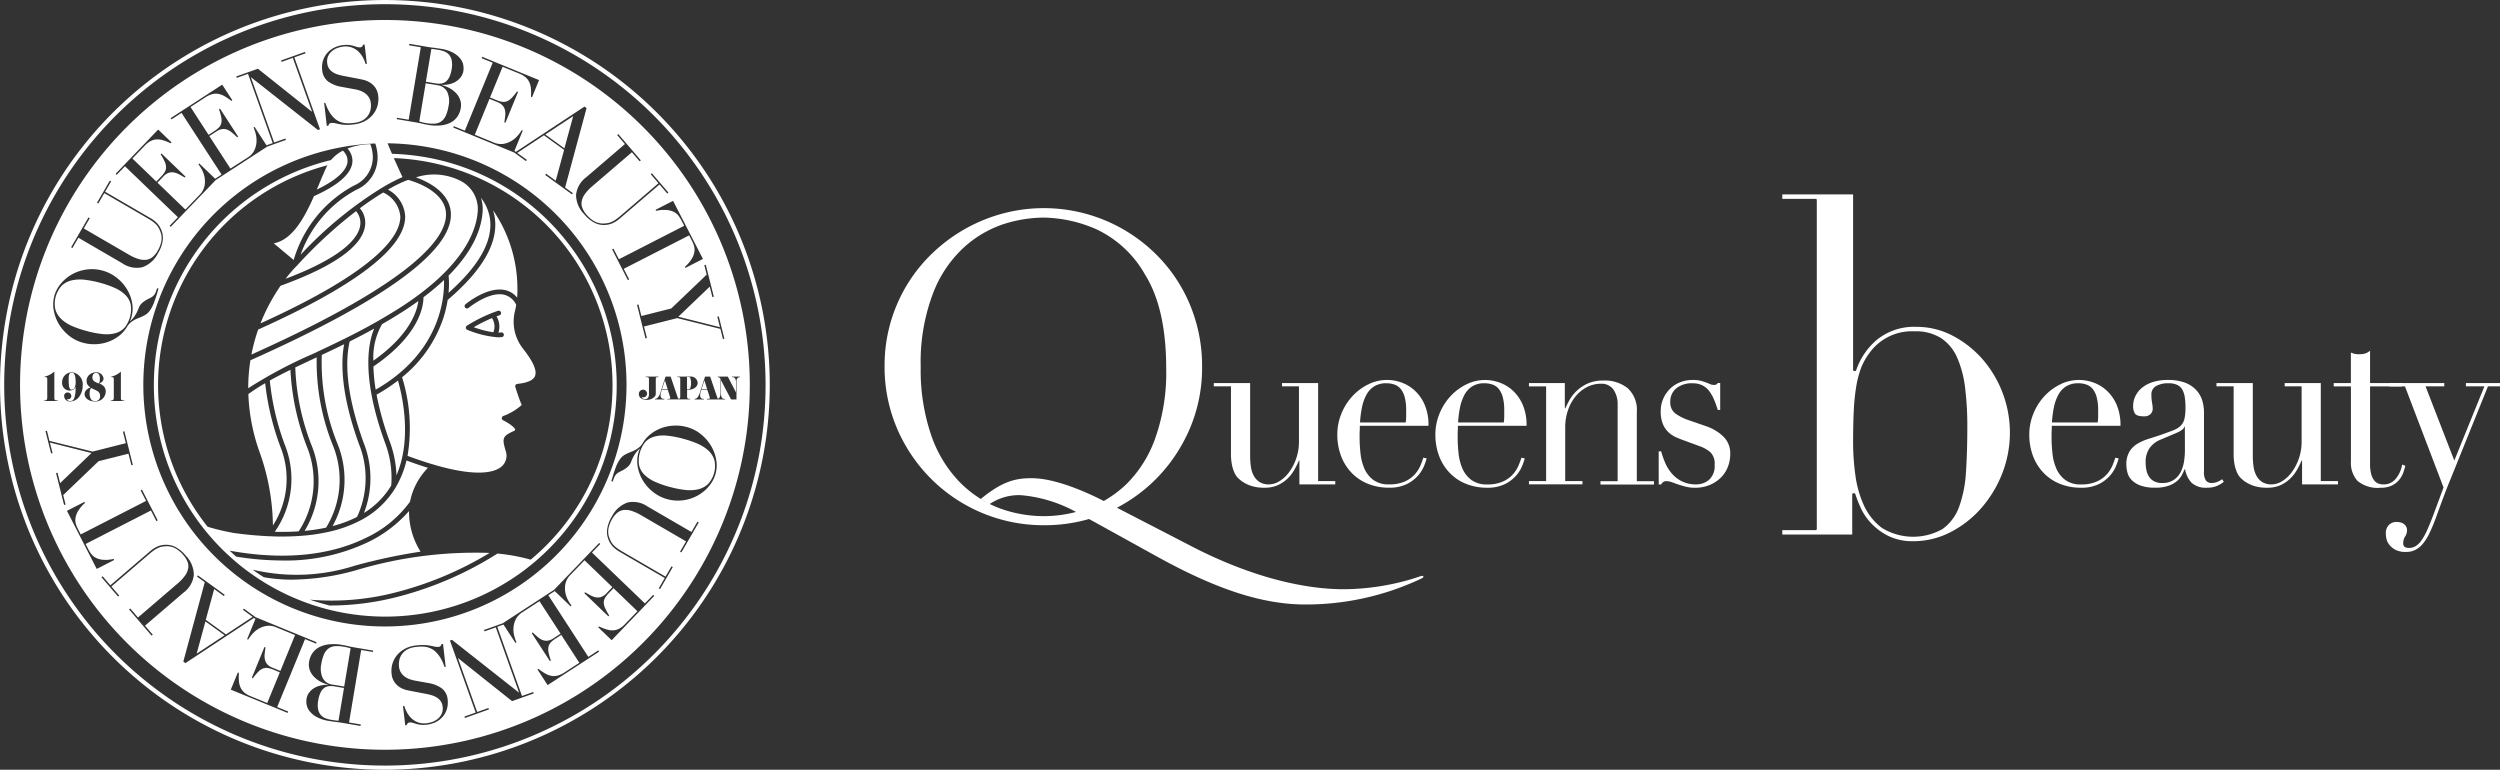
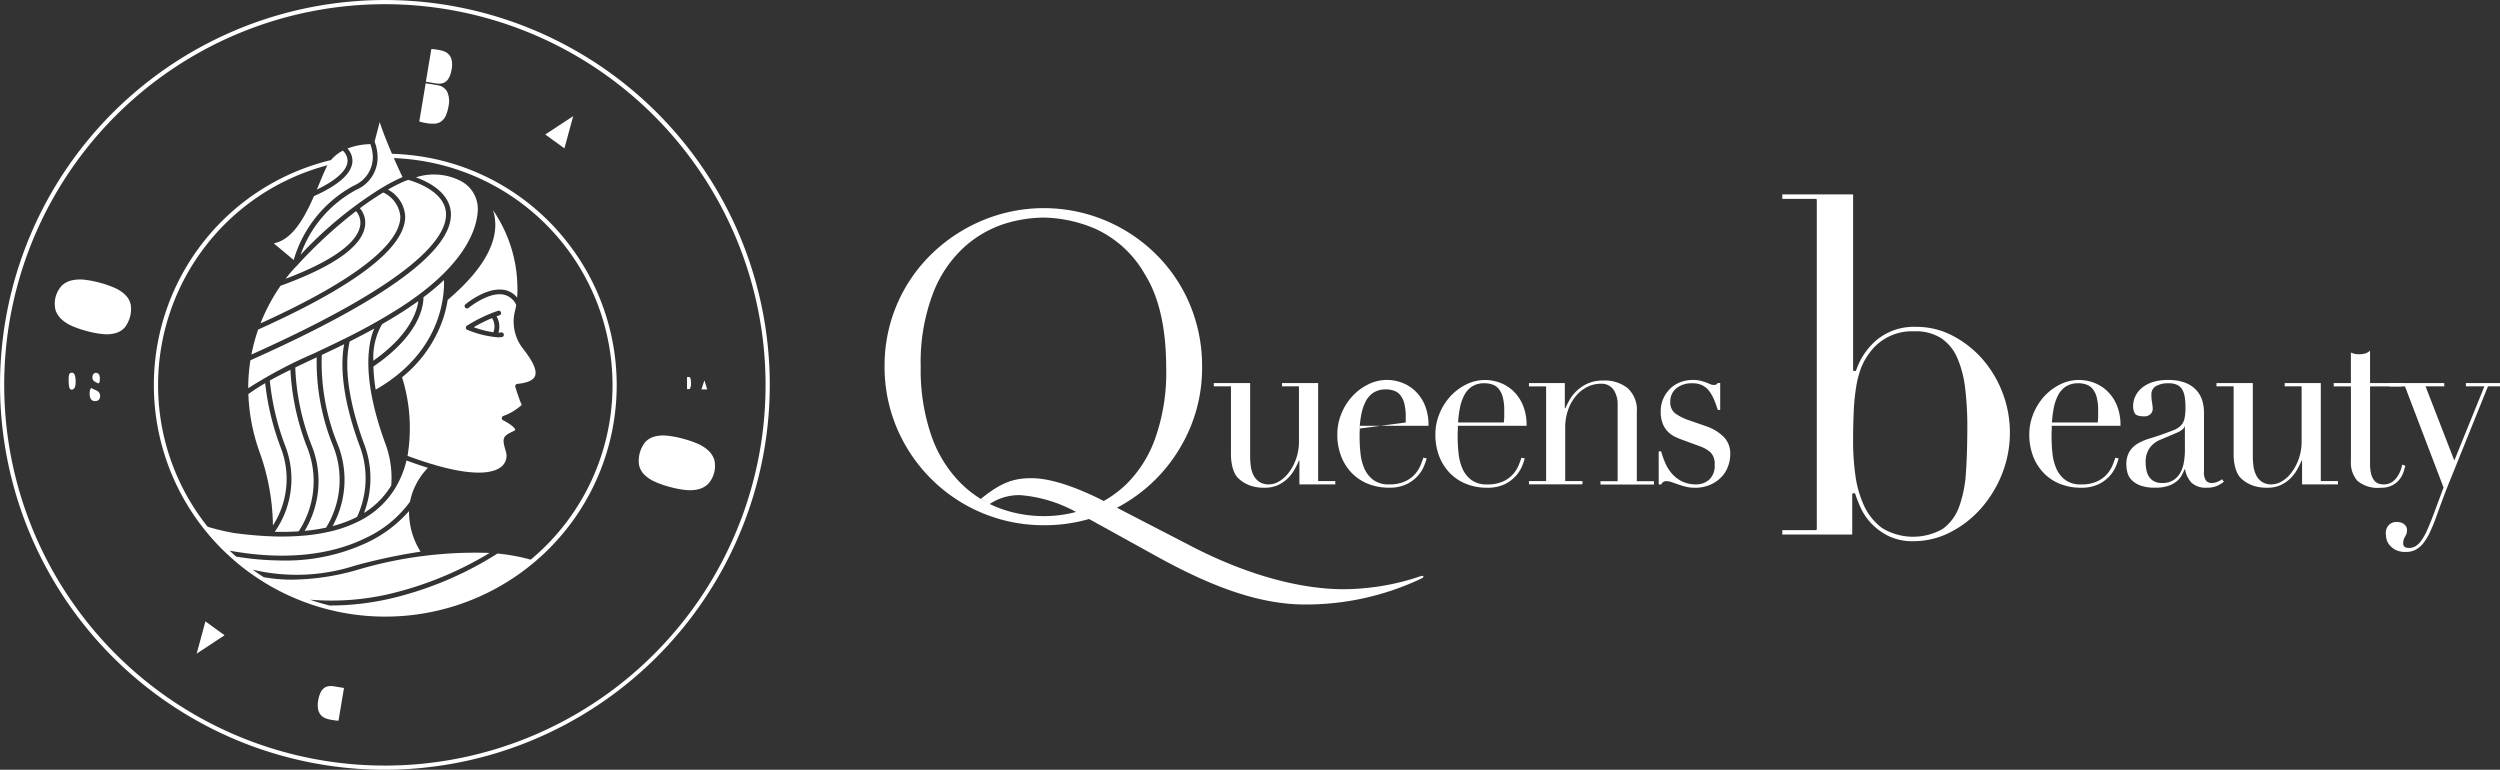
<svg xmlns="http://www.w3.org/2000/svg" width="238.329" height="73.383" viewBox="0 0 238.329 73.383">
  <rect x="0" y="0" width="238.329" height="73.383" fill="#333333" stroke="none" />
  <defs>
    <clipPath id="clip-path">
      <rect id="長方形_188" data-name="長方形 188" width="238.329" height="73.383" fill="none" />
    </clipPath>
  </defs>
  <g id="グループ_202" data-name="グループ 202" clip-path="url(#clip-path)">
    <path id="パス_1136" data-name="パス 1136" d="M183.274,66.152c-.043-.142-.273-.015-1.052.228a23.311,23.311,0,0,1-6.456.987c-1.732.006-7-.173-14.583-4.087l-7.12-3.682c.231-.122.462-.249.689-.384a15.066,15.066,0,0,0,5.433-5.511,14.738,14.738,0,0,0,1.994-7.484,15.17,15.17,0,0,0-1.226-6.142,14.737,14.737,0,0,0-3.372-4.84,15.193,15.193,0,0,0-16.231-3.072,15.522,15.522,0,0,0-4.9,3.188,14.767,14.767,0,0,0-4.539,10.75,14.883,14.883,0,0,0,2.011,7.581,15.147,15.147,0,0,0,13.209,7.581,15.209,15.209,0,0,0,4.271-.593c2.083,1.152,6.349,3.508,6.349,3.508,5.612,3.118,10.08,4.642,14.272,4.642a25.691,25.691,0,0,0,10.83-2.365c.207-.1.456-.186.42-.3m-44.237-9.038a12.011,12.011,0,0,1-2.7-4.49,19.17,19.17,0,0,1-.982-6.443,18.463,18.463,0,0,1,1.186-7.056,11.525,11.525,0,0,1,3.023-4.432,10.589,10.589,0,0,1,3.78-2.167,12.852,12.852,0,0,1,3.751-.593,13.008,13.008,0,0,1,4.977,1.1,10.387,10.387,0,0,1,4.664,4.325q2.021,3.227,2.023,8.942a18.736,18.736,0,0,1-1.06,6.716,11.59,11.59,0,0,1-2.76,4.354,10.932,10.932,0,0,1-2.133,1.58c-1.182-.607-4.363-2.14-6.781-2.171-1.649-.02-2.888.3-4.942,1.974l.644.377a10.841,10.841,0,0,1-2.687-2.014m3.79,2.508a9.327,9.327,0,0,1-.893-.388,5,5,0,0,1,2.958-.841,13.248,13.248,0,0,1,5.266,1.6,11.96,11.96,0,0,1-3.026.4,12.279,12.279,0,0,1-4.306-.768" transform="translate(-47.582 -11.195)" fill="#fff" />
    <path id="パス_1137" data-name="パス 1137" d="M192.586,66.781h-3.421V64.507h-.043a8.362,8.362,0,0,1-.456.912,3.654,3.654,0,0,1-.659.834,3.315,3.315,0,0,1-.913.608,2.94,2.94,0,0,1-1.222.237,3.944,3.944,0,0,1-1.382-.2,3.4,3.4,0,0,1-.829-.428,4.3,4.3,0,0,1-.329-.281,1.648,1.648,0,0,1-.33-.462,3.362,3.362,0,0,1-.255-.755,5.188,5.188,0,0,1-.106-1.137v-6.4h-1.636V57.12h3.464v6.914a7.266,7.266,0,0,0,.074,1.081,2.474,2.474,0,0,0,.287.867,1.621,1.621,0,0,0,.552.585,1.648,1.648,0,0,0,.892.214,1.912,1.912,0,0,0,.967-.292,3.2,3.2,0,0,0,.914-.834,4.844,4.844,0,0,0,.691-1.3,4.933,4.933,0,0,0,.276-1.7V57.435h-1.614V57.12h3.442v9.346h1.636Z" transform="translate(-65.291 -20.604)" fill="#fff" />
-     <path id="パス_1138" data-name="パス 1138" d="M201.565,61.032c0,.15,0,.3-.01.462s-.011.356-.011.6a14.864,14.864,0,0,0,.085,1.554A4.9,4.9,0,0,0,202,65.107a2.694,2.694,0,0,0,.85,1.081,2.41,2.41,0,0,0,1.5.428,3.545,3.545,0,0,0,1.541-.292,2.842,2.842,0,0,0,.956-.71,3.124,3.124,0,0,0,.52-.845q.17-.428.255-.7l.318.068a6.693,6.693,0,0,1-.244.709,3.291,3.291,0,0,1-.573.923,3.48,3.48,0,0,1-1.062.811,3.742,3.742,0,0,1-1.732.35,5.262,5.262,0,0,1-1.965-.361,4.442,4.442,0,0,1-1.562-1.036,4.7,4.7,0,0,1-1.02-1.61,5.727,5.727,0,0,1-.361-2.083,5.158,5.158,0,0,1,.372-1.925,5.474,5.474,0,0,1,1.02-1.656,5.146,5.146,0,0,1,1.52-1.16,4,4,0,0,1,3.145-.214,3.708,3.708,0,0,1,1.264.732,4.013,4.013,0,0,1,.977,1.34,4.849,4.849,0,0,1,.393,2.073Zm4.377-.316a4.438,4.438,0,0,0,.043-.585v-.564a4.8,4.8,0,0,0-.139-1.261,2.105,2.105,0,0,0-.382-.788,1.351,1.351,0,0,0-.595-.417,2.255,2.255,0,0,0-.754-.124,2.14,2.14,0,0,0-1.19.3,2.182,2.182,0,0,0-.744.822,4.411,4.411,0,0,0-.414,1.193,9.887,9.887,0,0,0-.181,1.419Z" transform="translate(-71.932 -20.439)" fill="#fff" />
+     <path id="パス_1138" data-name="パス 1138" d="M201.565,61.032c0,.15,0,.3-.01.462s-.011.356-.011.6a14.864,14.864,0,0,0,.085,1.554A4.9,4.9,0,0,0,202,65.107a2.694,2.694,0,0,0,.85,1.081,2.41,2.41,0,0,0,1.5.428,3.545,3.545,0,0,0,1.541-.292,2.842,2.842,0,0,0,.956-.71,3.124,3.124,0,0,0,.52-.845q.17-.428.255-.7l.318.068a6.693,6.693,0,0,1-.244.709,3.291,3.291,0,0,1-.573.923,3.48,3.48,0,0,1-1.062.811,3.742,3.742,0,0,1-1.732.35,5.262,5.262,0,0,1-1.965-.361,4.442,4.442,0,0,1-1.562-1.036,4.7,4.7,0,0,1-1.02-1.61,5.727,5.727,0,0,1-.361-2.083,5.158,5.158,0,0,1,.372-1.925,5.474,5.474,0,0,1,1.02-1.656,5.146,5.146,0,0,1,1.52-1.16,4,4,0,0,1,3.145-.214,3.708,3.708,0,0,1,1.264.732,4.013,4.013,0,0,1,.977,1.34,4.849,4.849,0,0,1,.393,2.073Zm4.377-.316v-.564a4.8,4.8,0,0,0-.139-1.261,2.105,2.105,0,0,0-.382-.788,1.351,1.351,0,0,0-.595-.417,2.255,2.255,0,0,0-.754-.124,2.14,2.14,0,0,0-1.19.3,2.182,2.182,0,0,0-.744.822,4.411,4.411,0,0,0-.414,1.193,9.887,9.887,0,0,0-.181,1.419Z" transform="translate(-71.932 -20.439)" fill="#fff" />
    <path id="パス_1139" data-name="パス 1139" d="M216.189,61.032c0,.15,0,.3-.01.462s-.011.356-.011.6a14.863,14.863,0,0,0,.085,1.554,4.9,4.9,0,0,0,.371,1.463,2.694,2.694,0,0,0,.85,1.081,2.41,2.41,0,0,0,1.5.428,3.545,3.545,0,0,0,1.541-.292,2.842,2.842,0,0,0,.956-.71,3.124,3.124,0,0,0,.52-.845q.17-.428.255-.7l.318.068a6.693,6.693,0,0,1-.244.709,3.291,3.291,0,0,1-.573.923,3.479,3.479,0,0,1-1.062.811,3.742,3.742,0,0,1-1.732.35,5.262,5.262,0,0,1-1.965-.361,4.442,4.442,0,0,1-1.562-1.036,4.7,4.7,0,0,1-1.02-1.61,5.726,5.726,0,0,1-.361-2.083,5.158,5.158,0,0,1,.372-1.925,5.475,5.475,0,0,1,1.02-1.656,5.146,5.146,0,0,1,1.52-1.16,4,4,0,0,1,3.145-.214,3.708,3.708,0,0,1,1.264.732,4.013,4.013,0,0,1,.977,1.34,4.849,4.849,0,0,1,.393,2.073Zm4.377-.316a4.438,4.438,0,0,0,.043-.585v-.564a4.8,4.8,0,0,0-.139-1.261,2.105,2.105,0,0,0-.382-.788,1.351,1.351,0,0,0-.595-.417,2.255,2.255,0,0,0-.754-.124,2.14,2.14,0,0,0-1.19.3,2.182,2.182,0,0,0-.744.822,4.411,4.411,0,0,0-.414,1.193,9.886,9.886,0,0,0-.181,1.419Z" transform="translate(-77.207 -20.439)" fill="#fff" />
    <path id="パス_1140" data-name="パス 1140" d="M228,66.326h1.637V57.3H228v-.316h3.421v2.409h.042c.085-.195.209-.442.372-.742a3.837,3.837,0,0,1,.669-.878,3.743,3.743,0,0,1,1.062-.732,3.584,3.584,0,0,1,1.551-.3,3.49,3.49,0,0,1,2.284.72,2.8,2.8,0,0,1,.882,2.3v6.576h1.636v.315h-5.1v-.315h1.636V59.052a2.469,2.469,0,0,0-.393-1.442,1.389,1.389,0,0,0-1.222-.563,2.815,2.815,0,0,0-1.3.315,3.441,3.441,0,0,0-1.084.878,4.212,4.212,0,0,0-.733,1.328,5.044,5.044,0,0,0-.266,1.667v5.089H233.1v.315H228Z" transform="translate(-82.243 -20.464)" fill="#fff" />
    <path id="パス_1141" data-name="パス 1141" d="M247.346,63.463h.234a8.763,8.763,0,0,0,.382,1.092,3.89,3.89,0,0,0,.627,1.013,3.089,3.089,0,0,0,.967.755,3.009,3.009,0,0,0,1.381.292,1.849,1.849,0,0,0,1.211-.439,1.754,1.754,0,0,0,.531-1.429,1.506,1.506,0,0,0-.414-1.205,3.183,3.183,0,0,0-.967-.552l-1.657-.609q-.319-.112-.69-.281a2.492,2.492,0,0,1-.691-.473,2.31,2.31,0,0,1-.52-.777,3.117,3.117,0,0,1-.2-1.216,2.918,2.918,0,0,1,.234-1.171,3.022,3.022,0,0,1,.637-.946,2.829,2.829,0,0,1,.967-.631,3.257,3.257,0,0,1,1.222-.226,2.964,2.964,0,0,1,.754.079c.192.053.357.105.5.157s.268.105.382.159a.957.957,0,0,0,.4.078.365.365,0,0,0,.34-.18h.233v2.567h-.233c-.1-.33-.212-.648-.34-.956a3.881,3.881,0,0,0-.457-.822,1.881,1.881,0,0,0-.658-.563,2,2,0,0,0-.924-.2,2.351,2.351,0,0,0-1.583.485,1.621,1.621,0,0,0-.563,1.295,1.3,1.3,0,0,0,.478,1.093,4.9,4.9,0,0,0,1.413.687l1.552.54a4.42,4.42,0,0,1,1.636.992,2.238,2.238,0,0,1,.637,1.666,3.318,3.318,0,0,1-.223,1.194,2.9,2.9,0,0,1-.658,1.025,3.342,3.342,0,0,1-1.062.71,3.6,3.6,0,0,1-1.434.27,3.436,3.436,0,0,1-.861-.1q-.393-.1-.722-.214c-.221-.075-.422-.146-.606-.214a1.5,1.5,0,0,0-.51-.1.482.482,0,0,0-.34.1.93.93,0,0,0-.17.214h-.234Z" transform="translate(-89.22 -20.438)" fill="#fff" />
    <path id="パス_1142" data-name="パス 1142" d="M304.753,61.032c0,.15,0,.3-.011.462s-.011.356-.011.6a14.859,14.859,0,0,0,.085,1.554,4.878,4.878,0,0,0,.372,1.463,2.692,2.692,0,0,0,.85,1.081,2.41,2.41,0,0,0,1.5.428,3.545,3.545,0,0,0,1.541-.292,2.842,2.842,0,0,0,.956-.71,3.107,3.107,0,0,0,.52-.845q.17-.428.255-.7l.318.068a6.69,6.69,0,0,1-.244.709,3.291,3.291,0,0,1-.573.923,3.479,3.479,0,0,1-1.062.811,3.742,3.742,0,0,1-1.732.35,5.262,5.262,0,0,1-1.965-.361,4.442,4.442,0,0,1-1.562-1.036,4.7,4.7,0,0,1-1.02-1.61,5.727,5.727,0,0,1-.361-2.083,5.158,5.158,0,0,1,.372-1.925A5.487,5.487,0,0,1,304,58.261a5.146,5.146,0,0,1,1.52-1.16,4,4,0,0,1,3.145-.214,3.708,3.708,0,0,1,1.264.732,4.013,4.013,0,0,1,.977,1.34,4.849,4.849,0,0,1,.394,2.073Zm4.377-.316a4.438,4.438,0,0,0,.043-.585v-.564a4.8,4.8,0,0,0-.139-1.261,2.115,2.115,0,0,0-.382-.788,1.356,1.356,0,0,0-.6-.417,2.255,2.255,0,0,0-.754-.124,2.14,2.14,0,0,0-1.19.3,2.188,2.188,0,0,0-.744.822,4.411,4.411,0,0,0-.414,1.193,9.891,9.891,0,0,0-.181,1.419Z" transform="translate(-109.153 -20.439)" fill="#fff" />
    <path id="パス_1143" data-name="パス 1143" d="M326.383,66.367a2.84,2.84,0,0,1-.658.394,2.311,2.311,0,0,1-.935.169,2.013,2.013,0,0,1-1.477-.462,2.494,2.494,0,0,1-.627-1.295h-.043q-.085.2-.234.506a1.971,1.971,0,0,1-.456.586,2.5,2.5,0,0,1-.818.473,3.741,3.741,0,0,1-1.3.191,3.907,3.907,0,0,1-1.424-.214,2.291,2.291,0,0,1-.829-.53,1.545,1.545,0,0,1-.393-.709,3.106,3.106,0,0,1-.1-.732,2.343,2.343,0,0,1,.3-1.261,2.251,2.251,0,0,1,.775-.754,5.021,5.021,0,0,1,1.062-.462q.585-.179,1.179-.382.7-.247,1.158-.428a2.034,2.034,0,0,0,.712-.439,1.366,1.366,0,0,0,.351-.653,4.769,4.769,0,0,0,.1-1.07,6.564,6.564,0,0,0-.064-.968,2.152,2.152,0,0,0-.233-.733,1.116,1.116,0,0,0-.489-.462,1.936,1.936,0,0,0-.85-.157,2.325,2.325,0,0,0-1.158.259.9.9,0,0,0-.456.845,4.5,4.5,0,0,0,.063.755,3.567,3.567,0,0,1,.064.551.724.724,0,0,1-.212.529.832.832,0,0,1-.616.214q-.7,0-.871-.27a1.289,1.289,0,0,1-.169-.7,2.19,2.19,0,0,1,.212-.946,2.356,2.356,0,0,1,.626-.8,3.056,3.056,0,0,1,1.041-.552,4.641,4.641,0,0,1,1.434-.2,4.515,4.515,0,0,1,1.637.259,2.814,2.814,0,0,1,1.062.7,2.57,2.57,0,0,1,.574.991,3.92,3.92,0,0,1,.169,1.16v5.608a1.426,1.426,0,0,0,.192.878.684.684,0,0,0,.552.226,1.451,1.451,0,0,0,.488-.091,1.758,1.758,0,0,0,.489-.269Zm-3.718-5.27h-.042q-.043.293-.7.586l-1.594.676a2.339,2.339,0,0,0-1.041.821,2.28,2.28,0,0,0-.361,1.318,4.035,4.035,0,0,0,.063.7,1.848,1.848,0,0,0,.234.642,1.332,1.332,0,0,0,.478.462,1.562,1.562,0,0,0,.8.18,1.888,1.888,0,0,0,1.137-.316,2.039,2.039,0,0,0,.659-.788,3.5,3.5,0,0,0,.3-1.025,7.625,7.625,0,0,0,.074-1Z" transform="translate(-114.38 -20.438)" fill="#fff" />
    <path id="パス_1144" data-name="パス 1144" d="M342.105,66.781h-3.421V64.507h-.043a8.37,8.37,0,0,1-.456.912,3.654,3.654,0,0,1-.659.834,3.314,3.314,0,0,1-.913.608,2.94,2.94,0,0,1-1.222.237,3.944,3.944,0,0,1-1.382-.2,3.4,3.4,0,0,1-.829-.428,4.3,4.3,0,0,1-.329-.281,1.648,1.648,0,0,1-.33-.462,3.362,3.362,0,0,1-.255-.755,5.188,5.188,0,0,1-.106-1.137v-6.4h-1.636V57.12h3.464v6.914a7.266,7.266,0,0,0,.074,1.081,2.475,2.475,0,0,0,.287.867,1.621,1.621,0,0,0,.552.585,1.648,1.648,0,0,0,.892.214,1.912,1.912,0,0,0,.967-.292,3.2,3.2,0,0,0,.914-.834,4.844,4.844,0,0,0,.691-1.3,4.933,4.933,0,0,0,.276-1.7V57.435h-1.614V57.12h3.442v9.346h1.636Z" transform="translate(-119.224 -20.604)" fill="#fff" />
    <path id="パス_1145" data-name="パス 1145" d="M348.008,55.379h1.636V52.474c.113.045.22.083.319.113a1.972,1.972,0,0,0,.51.045,1.714,1.714,0,0,0,.552-.079,1.365,1.365,0,0,0,.447-.259v3.085h3.017V55.7h-3.017v7.363a3.7,3.7,0,0,0,.116,1.025,1.581,1.581,0,0,0,.308.608.922.922,0,0,0,.415.281,1.5,1.5,0,0,0,.435.067,1.461,1.461,0,0,0,1.2-.574,2.862,2.862,0,0,0,.584-1.317l.3.112a5.45,5.45,0,0,1-.191.653,2.293,2.293,0,0,1-.393.687,2.067,2.067,0,0,1-.69.541,2.356,2.356,0,0,1-1.062.214,3.018,3.018,0,0,1-2.22-.653,2.558,2.558,0,0,1-.627-1.847V55.7h-1.636Z" transform="translate(-125.53 -18.863)" fill="#fff" />
    <path id="パス_1146" data-name="パス 1146" d="M356.146,57.12h5.206v.316h-1.785l2.741,7.071,2.868-7.071h-1.763V57.12h3.251v.316h-1.148l-3.506,8.692q-.4.968-.765,1.948t-.722,1.97a15.179,15.179,0,0,1-.6,1.419,4.682,4.682,0,0,1-.626.99,2.315,2.315,0,0,1-.712.575,1.975,1.975,0,0,1-.892.191,2.065,2.065,0,0,1-.988-.2,1.854,1.854,0,0,1-.585-.472,1.392,1.392,0,0,1-.276-.563,2.379,2.379,0,0,1-.064-.5,1.11,1.11,0,0,1,.3-.844,1.011,1.011,0,0,1,.722-.281,1.609,1.609,0,0,1,.319.034.973.973,0,0,1,.318.123.818.818,0,0,1,.255.248.665.665,0,0,1,.106.382,1.09,1.09,0,0,1-.18.6,1.122,1.122,0,0,0-.181.619.414.414,0,0,0,.149.382.77.77,0,0,0,.4.091,1.21,1.21,0,0,0,.627-.169,1.945,1.945,0,0,0,.563-.552,5.689,5.689,0,0,0,.552-1q.276-.62.616-1.521l.935-2.521-3.676-9.639h-1.466Z" transform="translate(-128.335 -20.604)" fill="#fff" />
    <path id="パス_1147" data-name="パス 1147" d="M278.273,62.048a5.206,5.206,0,0,1-2.407-.509,5.819,5.819,0,0,1-1.637-1.222,5.466,5.466,0,0,1-.984-1.465,12.407,12.407,0,0,1-.508-1.3.106.106,0,0,0-.1-.074h-.086a.106.106,0,0,0-.105.105v3.833H265.78v-.423h3.182a.106.106,0,0,0,.106-.105V29.518a.106.106,0,0,0-.106-.105H265.78V28.99h6.75V45.722a.106.106,0,0,0,.106.106h.085a.106.106,0,0,0,.1-.072,6.538,6.538,0,0,1,2.018-2.94,5.624,5.624,0,0,1,3.732-1.2,7.378,7.378,0,0,1,3.411.826,9.9,9.9,0,0,1,2.831,2.195,10.707,10.707,0,0,1,1.924,10.98,11.2,11.2,0,0,1-2.009,3.3,9.91,9.91,0,0,1-2.937,2.284,7.674,7.674,0,0,1-3.518.849m.128-20.007a4.981,4.981,0,0,0-4.357,2.126,5.818,5.818,0,0,0-.76,1.382,9.324,9.324,0,0,0-.454,1.74,19.39,19.39,0,0,0-.236,2.3c-.043.86-.065,1.89-.065,3.06a23.13,23.13,0,0,0,.215,3.093,10.082,10.082,0,0,0,.82,2.9,5.557,5.557,0,0,0,1.719,2.145,5.694,5.694,0,0,0,5.784.093,4.466,4.466,0,0,0,1.576-2.131,11.7,11.7,0,0,0,.647-3.312c.085-1.279.128-2.72.128-4.285a29.726,29.726,0,0,0-.214-3.748,10.111,10.111,0,0,0-.756-2.86,4.3,4.3,0,0,0-1.532-1.855,4.5,4.5,0,0,0-2.514-.651" transform="translate(-95.87 -10.457)" fill="#fff" />
-     <path id="パス_1148" data-name="パス 1148" d="M50,96.4a3.227,3.227,0,0,0-.828-.045,1.186,1.186,0,0,0-.609.225,1.39,1.39,0,0,0-.419.547,3.745,3.745,0,0,0-.258.923,2.128,2.128,0,0,0,.13,1.33,1.2,1.2,0,0,0,.942.635l1.111.186.611-3.645c-.079-.02-.167-.043-.263-.07S50.18,96.427,50,96.4" transform="translate(-17.256 -34.751)" fill="#fff" />
    <path id="パス_1149" data-name="パス 1149" d="M8.831,45.5a3.739,3.739,0,0,0,1.047.644,9.809,9.809,0,0,0,1.3.44,9.164,9.164,0,0,0,1.585.3,3.231,3.231,0,0,0,1.213-.1,1.818,1.818,0,0,0,.853-.536A2.868,2.868,0,0,0,15.4,44.09a1.817,1.817,0,0,0-.472-.894,3.247,3.247,0,0,0-1-.691,9.246,9.246,0,0,0-1.522-.532,9.813,9.813,0,0,0-1.344-.263,3.72,3.72,0,0,0-1.229.038,2.1,2.1,0,0,0-.983.49,2.548,2.548,0,0,0-.625,2.344,2.1,2.1,0,0,0,.609.915" transform="translate(-2.935 -15.033)" fill="#fff" />
    <path id="パス_1150" data-name="パス 1150" d="M13.884,59.1a.431.431,0,0,0,.478-.474.526.526,0,0,0-.258-.483c-.029-.017-.224-.11-.584-.283a.548.548,0,0,0-.081.1,1,1,0,0,0-.068.44,1.034,1.034,0,0,0,.081.44.408.408,0,0,0,.432.258" transform="translate(-4.823 -20.869)" fill="#fff" />
    <path id="パス_1151" data-name="パス 1151" d="M10.539,55.579c-.229,0-.3.152-.3.6a4.354,4.354,0,0,0,.043.741c.042.186.127.279.245.279a.335.335,0,0,0,.275-.186,1.217,1.217,0,0,0,.1-.6c0-.554-.123-.837-.36-.837" transform="translate(-3.692 -20.048)" fill="#fff" />
    <path id="パス_1152" data-name="パス 1152" d="M14.371,56.61c.1-.11.118-.186.118-.432a.862.862,0,0,0-.072-.41.34.34,0,0,0-.292-.169c-.2,0-.343.174-.343.428a.45.45,0,0,0,.123.33c.1.089.118.1.465.254" transform="translate(-4.972 -20.055)" fill="#fff" />
    <path id="パス_1153" data-name="パス 1153" d="M48.422,102.319a.914.914,0,0,0-.44.18,1.2,1.2,0,0,0-.338.437,2.768,2.768,0,0,0-.22.752,2.207,2.207,0,0,0,0,.866,1.151,1.151,0,0,0,.273.538,1.171,1.171,0,0,0,.449.293,2.917,2.917,0,0,0,.522.139c.121.02.244.039.37.057a2.706,2.706,0,0,0,.322.028l.523-3.12-.929-.156a1.8,1.8,0,0,0-.527-.015" transform="translate(-17.09 -36.903)" fill="#fff" />
    <path id="パス_1154" data-name="パス 1154" d="M29.326,95.737l2.66-1.752-1.824-1.322Z" transform="translate(-10.578 -33.424)" fill="#fff" />
    <path id="パス_1155" data-name="パス 1155" d="M83.973,17.317l-2.66,1.752,1.824,1.322Z" transform="translate(-29.33 -6.247)" fill="#fff" />
    <path id="パス_1156" data-name="パス 1156" d="M64.969,10.6a.914.914,0,0,0,.44-.18,1.2,1.2,0,0,0,.338-.437,2.768,2.768,0,0,0,.22-.752,2.207,2.207,0,0,0,0-.866,1.151,1.151,0,0,0-.273-.538,1.178,1.178,0,0,0-.449-.293,2.931,2.931,0,0,0-.522-.139c-.121-.02-.244-.039-.37-.057a2.7,2.7,0,0,0-.322-.028l-.523,3.12.929.156a1.8,1.8,0,0,0,.527.015" transform="translate(-22.91 -2.638)" fill="#fff" />
    <path id="パス_1157" data-name="パス 1157" d="M102.764,57.29a1.657,1.657,0,0,0,0-.985c-.029-.065-.088-.091-.2-.091-.023,0-.072,0-.111,0v1.16c.039,0,.091,0,.111,0,.107,0,.166-.026.2-.091" transform="translate(-36.958 -20.277)" fill="#fff" />
    <path id="パス_1158" data-name="パス 1158" d="M104.593,57.583l.554,0-.267-.867Z" transform="translate(-37.728 -20.459)" fill="#fff" />
-     <path id="パス_1159" data-name="パス 1159" d="M98.7,57.583l.554,0-.267-.867Z" transform="translate(-35.601 -20.459)" fill="#fff" />
-     <path id="パス_1160" data-name="パス 1160" d="M42.472,3.3A34.784,34.784,0,1,0,72.237,42.465,34.784,34.784,0,0,0,42.472,3.3M68.36,26.32l.766,3.038-.139.035-.25-.993-2.994,2.867,3.968,1-.253-1,.139-.035.535,2.124-.139.035-.243-.963L65.638,31.4l-3.167.8.277,1.1-.139.035-.806-3.2.139-.035.277,1.1,2.849-.719,3.379-3.227-.228-.9ZM66.769,39.1h.1v.052H64.694V39.1h.134c.1,0,.141-.029.141-.091a.434.434,0,0,0-.02-.114l-.208-.645h-.577l-.072.225a.974.974,0,0,0-.045.274c0,.244.111.352.362.352v.052h-.887V39.1c.221-.007.368-.18.518-.616l.482-1.506h.489l.648,1.917c.041.139.067.183.136.2.091-.017.125-.075.131-.228V37.21c0-.14-.049-.182-.209-.189h-.081v-.046h1.222a.645.645,0,0,1,.727.6c0,.365-.371.648-.854.648-.045,0-.078,0-.153-.01v.71c0,.1.075.166.192.17m-4.2.029c.242,0,.372-.159.372-.46V37.2c0-.127-.052-.166-.215-.173h-.095v-.052h1.213v.052H63.76a.144.144,0,0,0-.167.157V38.5a.883.883,0,0,1-.036.3.973.973,0,0,1-.847.391c-.44,0-.73-.218-.73-.55a.4.4,0,0,1,.4-.417.377.377,0,0,1,.381.368.356.356,0,0,1-.348.362.455.455,0,0,1-.169-.033.327.327,0,0,0,.332.205m5.512-13.368-1.667.854-.051-.1a3.358,3.358,0,0,0,.681-.814,1.774,1.774,0,0,0,.231-.682,1.314,1.314,0,0,0-.058-.552,3.372,3.372,0,0,0-.178-.426l-.271-.528L60.539,26.7l.518,1.011-.127.065-1.5-2.934.128-.065.518,1.012L66.3,22.6l-.271-.528a3.325,3.325,0,0,0-.242-.394,1.323,1.323,0,0,0-.414-.37,1.779,1.779,0,0,0-.689-.21,3.335,3.335,0,0,0-1.059.077l-.051-.1,1.667-.854Zm-8.069-11.9,2.146,2.5-.109.093-.74-.862-3.755,3.219a4.285,4.285,0,0,0-.719.758,1.733,1.733,0,0,0-.311.692,1.2,1.2,0,0,0,.063.647,2.175,2.175,0,0,0,.388.625,2.821,2.821,0,0,0,.788.66,1.691,1.691,0,0,0,.948.185,2.466,2.466,0,0,0,.319-.037,1.585,1.585,0,0,0,.323-.1,2.429,2.429,0,0,0,.383-.214,5.217,5.217,0,0,0,.49-.38l3.615-3.1-.74-.863.109-.093,1.58,1.842-.109.093-.74-.863-3.77,3.232a3.084,3.084,0,0,1-.655.44,2.114,2.114,0,0,1-.8.189,1.948,1.948,0,0,1-.951-.2,3.154,3.154,0,0,1-1.017-.841,2.66,2.66,0,0,1-.764-1.819,2.411,2.411,0,0,1,.983-1.7l3.677-3.152-.74-.863ZM46.992,6.621l.054-.133L52.465,8.71l-.672,1.639-.1-.043a5.158,5.158,0,0,0,0-.758,1.929,1.929,0,0,0-.146-.614,1.367,1.367,0,0,0-.355-.483,2.211,2.211,0,0,0-.624-.366L48.991,7.44l-1.2,2.927.616.253a2.323,2.323,0,0,0,.554.16.874.874,0,0,0,.462-.059,1.369,1.369,0,0,0,.44-.318,5.713,5.713,0,0,0,.5-.609l.1.042-1.208,2.946-.1-.043q.046-.3.081-.587a1.8,1.8,0,0,0-.013-.536,1.015,1.015,0,0,0-.211-.457,1.233,1.233,0,0,0-.506-.346l-.767-.315-1.4,3.42,1.791.735a1.7,1.7,0,0,0,.958.133,2.2,2.2,0,0,0,.782-.3,2.491,2.491,0,0,0,.584-.508,3.571,3.571,0,0,0,.358-.5l.1.043-.791,1.93.133.1,6.54-4.315.2.144-2.046,7.57.738.534-.084.116-2.553-1.851.084-.116.921.667.8-2.936-1.923-1.394L50.385,15.65l.92.667-.084.116-1.158-.839,0,.008-5.779-2.369.054-.133,1.051.432,2.658-6.48ZM38.914,12.3l1.121.188,1.157-6.907-1.121-.188L40.1,5.25l1.767.3q.152.025.309.046c.1.014.212.027.321.038s.212.034.314.047.2.028.293.044a3.572,3.572,0,0,1,1.182.38,2.216,2.216,0,0,1,.674.559,1.39,1.39,0,0,1,.281.618,1.714,1.714,0,0,1,.01.557A1.339,1.339,0,0,1,45,8.429a1.666,1.666,0,0,1-.477.428,2.085,2.085,0,0,1-.628.248,2.6,2.6,0,0,1-.705.058l0,.02a3.213,3.213,0,0,1,.716.281,2.482,2.482,0,0,1,.627.469,1.831,1.831,0,0,1,.406.644,1.528,1.528,0,0,1,.063.8,2.01,2.01,0,0,1-.311.8,1.763,1.763,0,0,1-.624.565,2.6,2.6,0,0,1-.94.284,4.356,4.356,0,0,1-1.248-.049c-.095-.016-.187-.033-.277-.052s-.185-.04-.285-.063-.2-.046-.311-.067-.221-.043-.343-.063l-1.767-.3ZM31.855,6.9a2,2,0,0,1,.38-.729,2.153,2.153,0,0,1,.655-.529,2.463,2.463,0,0,1,.881-.267,2.492,2.492,0,0,1,.6-.008,2.653,2.653,0,0,1,.428.09l.326.1a.68.68,0,0,0,.287.028.31.31,0,0,0,.174-.056.683.683,0,0,0,.107-.192l.142-.017.214,1.841-.122.014a3.047,3.047,0,0,0-.29-.683,2.216,2.216,0,0,0-.451-.556,1.81,1.81,0,0,0-.613-.352,1.781,1.781,0,0,0-.786-.068,2.549,2.549,0,0,0-.531.128,1.716,1.716,0,0,0-.522.293,1.382,1.382,0,0,0-.373.476,1.24,1.24,0,0,0-.09.69,1.1,1.1,0,0,0,.2.539,1.3,1.3,0,0,0,.385.347,2.122,2.122,0,0,0,.5.21q.271.077.546.127l1.275.244c.133.026.3.061.507.106a2.23,2.23,0,0,1,.61.238,1.78,1.78,0,0,1,.54.484,1.668,1.668,0,0,1,.3.831,2.4,2.4,0,0,1-.073.931,2.286,2.286,0,0,1-.425.823,2.54,2.54,0,0,1-.752.623,2.805,2.805,0,0,1-1.055.323c-.143.017-.268.029-.377.039a2.84,2.84,0,0,1-.307.01c-.1,0-.194-.007-.29-.013a2.966,2.966,0,0,1-.324-.04c-.141-.025-.292-.056-.454-.091a1.268,1.268,0,0,0-.416-.035.283.283,0,0,0-.2.085.541.541,0,0,0-.078.174l-.153.018-.253-2.186.112-.013a4.114,4.114,0,0,0,.4.892,2.7,2.7,0,0,0,.463.575,1.735,1.735,0,0,0,.491.324,1.94,1.94,0,0,0,.5.139,2.277,2.277,0,0,0,.466.018c.146-.01.284-.022.413-.037a2.112,2.112,0,0,0,.866-.265,1.563,1.563,0,0,0,.5-.476,1.5,1.5,0,0,0,.222-.572,1.983,1.983,0,0,0,.019-.543,1.322,1.322,0,0,0-.2-.6,1.478,1.478,0,0,0-.386-.393A1.9,1.9,0,0,0,35.35,9.7a2.989,2.989,0,0,0-.473-.12l-1.211-.221a3.035,3.035,0,0,1-1.323-.527,1.512,1.512,0,0,1-.552-1.07,2.2,2.2,0,0,1,.064-.868m-15.7,6.53,1.276,1.229-.079.081a5.109,5.109,0,0,0-.7-.28,1.925,1.925,0,0,0-.625-.09,1.357,1.357,0,0,0-.58.152,2.2,2.2,0,0,0-.571.446L13.7,16.188l2.279,2.194.462-.479a2.293,2.293,0,0,0,.354-.455A.874.874,0,0,0,16.906,17a1.357,1.357,0,0,0-.133-.526,5.643,5.643,0,0,0-.382-.688l.078-.081,2.294,2.209-.078.081q-.264-.154-.516-.291a1.8,1.8,0,0,0-.5-.186,1.021,1.021,0,0,0-.5.027,1.229,1.229,0,0,0-.507.343l-.575.6,2.663,2.564,1.342-1.394a1.7,1.7,0,0,0,.476-.842,2.17,2.17,0,0,0,.01-.836,2.472,2.472,0,0,0-.256-.73,3.645,3.645,0,0,0-.329-.515l.079-.081,1.516,1.461.613-.4L18.38,11.835l-.954.619-.078-.12L22.26,9.145l.965,1.486-.095.061a5.1,5.1,0,0,0-.623-.432,1.916,1.916,0,0,0-.588-.229,1.36,1.36,0,0,0-.6.017,2.227,2.227,0,0,0-.657.3l-1.426.926,1.723,2.654.558-.362a2.346,2.346,0,0,0,.448-.364.872.872,0,0,0,.214-.414,1.369,1.369,0,0,0-.01-.542,5.7,5.7,0,0,0-.217-.757l.095-.061L23.782,14.1l-.095.061q-.222-.21-.437-.4a1.8,1.8,0,0,0-.448-.3,1.02,1.02,0,0,0-.5-.087,1.222,1.222,0,0,0-.572.219l-.7.451,2.012,3.1L24.675,16.1a1.7,1.7,0,0,0,.655-.712,2.181,2.181,0,0,0,.2-.813,2.481,2.481,0,0,0-.084-.769,3.6,3.6,0,0,0-.2-.576l.095-.061,1.14,1.757.593-.212-2.355-6.6-1.07.382L23.6,8.364l2.064-.737,5.135,4.091.019-.007-1.828-5.12-1.07.382-.048-.135,2.285-.816.049.136-1.071.382L31.582,13.4l-.193.069L25.02,8.453,25,8.46l2.213,6.2,1.071-.382.048.135-1.776.634-4.909,3.187-4.3,4.466-.1-.1.788-.819-5.045-4.857-.788.818-.1-.1ZM9.512,21.8l.124.072-.571.983,4.276,2.484a4.283,4.283,0,0,0,.953.429,1.731,1.731,0,0,0,.755.066,1.19,1.19,0,0,0,.591-.273,2.17,2.17,0,0,0,.463-.572,2.83,2.83,0,0,0,.363-.961,1.7,1.7,0,0,0-.137-.956,2.377,2.377,0,0,0-.14-.289,1.555,1.555,0,0,0-.2-.272,2.419,2.419,0,0,0-.328-.292,5.256,5.256,0,0,0-.52-.338L11.02,19.487l-.571.983-.124-.072,1.219-2.1.123.072-.571.983,4.294,2.495a3.09,3.09,0,0,1,.631.473,2.118,2.118,0,0,1,.442.7,1.949,1.949,0,0,1,.128.962,3.152,3.152,0,0,1-.458,1.238,2.662,2.662,0,0,1-1.467,1.321,2.412,2.412,0,0,1-1.929-.369L8.551,23.737l-.571.983-.124-.072ZM6.24,29.335a3.143,3.143,0,0,1,.62-1.2,3.79,3.79,0,0,1,1.071-.9,3.95,3.95,0,0,1,1.374-.465,3.762,3.762,0,0,1,1.543.1,3.707,3.707,0,0,1,1.284.628,4.054,4.054,0,0,1,.983,1.045,3.853,3.853,0,0,1,.54,1.315,3.063,3.063,0,0,1-.043,1.435,2.5,2.5,0,0,1-.13.368l.027.018.223-.243a2.269,2.269,0,0,0,.2-.259,2.932,2.932,0,0,0,.188-.326q.09-.182.191-.442a1.167,1.167,0,0,1,.352-.484,2.627,2.627,0,0,1,.525-.342q.183-.089.315-.165a.977.977,0,0,0,.229-.183,1.051,1.051,0,0,0,.171-.267,2.6,2.6,0,0,0,.143-.417l.138.037a14.121,14.121,0,0,1-.434,1.352,3.256,3.256,0,0,1-.407.771,1.5,1.5,0,0,1-.483.422,6.574,6.574,0,0,1-.674.3,2.407,2.407,0,0,0-.594.339,1.52,1.52,0,0,0-.364.391,3.067,3.067,0,0,1-.768.9,3.77,3.77,0,0,1-1.034.583,3.942,3.942,0,0,1-1.187.24,3.988,3.988,0,0,1-1.226-.131,3.612,3.612,0,0,1-1.364-.686,4.127,4.127,0,0,1-.961-1.1A3.909,3.909,0,0,1,6.2,30.659a3.016,3.016,0,0,1,.045-1.323m5.425,7.684v-.038a2.048,2.048,0,0,0,.9-.456H12.6v2.526a.179.179,0,0,0,.191.194h.127V39.3H11.64v-.051h.084c.136-.008.2-.093.2-.267V37.256c0-.207-.026-.228-.263-.237m-2.328.389a.752.752,0,0,1,.313-.648.986.986,0,0,1,.563-.194.685.685,0,0,1,.74.588c0,.194-.106.321-.4.49a1.033,1.033,0,0,1,.428.263.753.753,0,0,1,.182.508.97.97,0,0,1-1.041.931c-.55,0-.977-.3-.977-.7a.557.557,0,0,1,.148-.373.963.963,0,0,1,.41-.258c-.283-.212-.364-.343-.364-.609M7.776,39.3c.22,0,.322-.093.406-.359a2.737,2.737,0,0,0,.1-.779c0-.059,0-.131,0-.237a.55.55,0,0,1-.182.271.649.649,0,0,1-.377.105.7.7,0,0,1-.724-.77.935.935,0,0,1,.922-.965A1.146,1.146,0,0,1,8.96,37.828a1.81,1.81,0,0,1-.376,1.121,1.059,1.059,0,0,1-.808.393.526.526,0,0,1-.584-.508.316.316,0,0,1,.326-.343.341.341,0,0,1,.355.322.307.307,0,0,1-.3.322c-.021,0-.084,0-.135-.008a.338.338,0,0,0,.343.173m-2.485-.055h.085c.136-.008.2-.093.2-.267V37.256c0-.207-.025-.228-.262-.237v-.038a2.048,2.048,0,0,0,.9-.456h.038v2.526a.179.179,0,0,0,.191.194h.127V39.3H5.291ZM7.183,49.21l-.765-3.038.139-.035.251.993L9.8,44.263l-3.967-1,.253,1-.139.035-.536-2.125.139-.035.242.963,4.112,1.023,3.167-.8-.277-1.1.139-.035.806,3.2-.139.035-.278-1.1-2.849.718L7.1,48.272l.228.9Zm.275.562,1.667-.854.052.1a3.376,3.376,0,0,0-.681.815,1.781,1.781,0,0,0-.231.682,1.336,1.336,0,0,0,.058.552,3.411,3.411,0,0,0,.178.426l.27.529L15,48.828l-.518-1.011.128-.065,1.5,2.934-.127.066-.518-1.012L9.239,52.933l.27.528a3.388,3.388,0,0,0,.242.394,1.323,1.323,0,0,0,.414.37,1.775,1.775,0,0,0,.689.21,3.352,3.352,0,0,0,1.059-.077l.051.1-1.667.854Zm8.069,11.9-2.146-2.5.109-.093.74.862,3.754-3.219a4.29,4.29,0,0,0,.719-.758,1.722,1.722,0,0,0,.311-.692,1.2,1.2,0,0,0-.063-.648A2.165,2.165,0,0,0,18.564,54a2.814,2.814,0,0,0-.788-.66,1.69,1.69,0,0,0-.948-.185,2.455,2.455,0,0,0-.318.037,1.589,1.589,0,0,0-.324.1,2.433,2.433,0,0,0-.383.214,5.192,5.192,0,0,0-.49.38l-3.614,3.1.74.862-.109.093L10.749,56.1l.109-.093.74.863,3.77-3.232a3.116,3.116,0,0,1,.655-.44,2.117,2.117,0,0,1,.8-.189,1.939,1.939,0,0,1,.951.2,3.146,3.146,0,0,1,1.017.84,2.664,2.664,0,0,1,.765,1.82,2.414,2.414,0,0,1-.984,1.7L14.9,60.72l.74.863Zm13.024,7.233-.054.132L23.078,66.82l.673-1.639.1.043a5.164,5.164,0,0,0,0,.758A1.929,1.929,0,0,0,24,66.6a1.365,1.365,0,0,0,.355.483,2.224,2.224,0,0,0,.625.366l1.573.645,1.2-2.927-.616-.253a2.319,2.319,0,0,0-.554-.16.874.874,0,0,0-.462.059,1.362,1.362,0,0,0-.44.318,5.649,5.649,0,0,0-.5.609l-.1-.043,1.208-2.946.1.043q-.046.3-.08.587a1.779,1.779,0,0,0,.013.536,1.02,1.02,0,0,0,.21.457,1.237,1.237,0,0,0,.506.345l.767.315,1.4-3.42-1.79-.734a1.7,1.7,0,0,0-.958-.133,2.176,2.176,0,0,0-.781.3,2.494,2.494,0,0,0-.584.508,3.665,3.665,0,0,0-.358.495l-.1-.042.791-1.93-.134-.1L18.752,64.29l-.2-.144,2.046-7.57-.738-.534.084-.116,2.554,1.85-.084.116-.92-.667-.8,2.936,1.924,1.394,2.541-1.674-.921-.667.084-.116,1.158.839,0-.009,5.779,2.37-.054.133L30.157,62,27.5,68.478Zm8.078-5.678-1.121-.188L34.351,69.95l1.121.188-.024.142-1.767-.3c-.1-.017-.2-.033-.309-.046s-.212-.027-.32-.038-.212-.034-.314-.048-.2-.028-.294-.043a3.577,3.577,0,0,1-1.182-.38,2.225,2.225,0,0,1-.674-.56,1.4,1.4,0,0,1-.281-.618,1.735,1.735,0,0,1-.01-.557,1.338,1.338,0,0,1,.25-.591,1.675,1.675,0,0,1,.476-.429,2.1,2.1,0,0,1,.628-.247,2.6,2.6,0,0,1,.705-.058l0-.02a3.225,3.225,0,0,1-.716-.281,2.5,2.5,0,0,1-.627-.469,1.846,1.846,0,0,1-.406-.644,1.528,1.528,0,0,1-.063-.8,2.025,2.025,0,0,1,.311-.8,1.769,1.769,0,0,1,.624-.565,2.6,2.6,0,0,1,.94-.284,4.338,4.338,0,0,1,1.249.049c.094.015.186.033.277.051l.285.063c.1.024.2.047.31.068s.222.042.343.063l1.767.3ZM34.66,60.585A23.031,23.031,0,1,1,60.591,40.877,23.03,23.03,0,0,1,34.66,60.585m9.028,8.05a2,2,0,0,1-.379.729,2.148,2.148,0,0,1-.655.53,2.729,2.729,0,0,1-1.483.275,2.756,2.756,0,0,1-.428-.09l-.326-.1a.68.68,0,0,0-.287-.028.314.314,0,0,0-.174.056.7.7,0,0,0-.106.193l-.143.017-.214-1.841.122-.014a3.061,3.061,0,0,0,.291.683,2.2,2.2,0,0,0,.451.556,1.8,1.8,0,0,0,.612.352,1.771,1.771,0,0,0,.786.069,2.53,2.53,0,0,0,.531-.128,1.719,1.719,0,0,0,.523-.293,1.382,1.382,0,0,0,.373-.476,1.235,1.235,0,0,0,.089-.69,1.09,1.09,0,0,0-.2-.539,1.282,1.282,0,0,0-.385-.347,2.073,2.073,0,0,0-.5-.21q-.271-.077-.545-.127l-1.275-.244q-.2-.038-.507-.106a2.182,2.182,0,0,1-.61-.238,1.764,1.764,0,0,1-.541-.483,1.676,1.676,0,0,1-.3-.831,2.384,2.384,0,0,1,.072-.931,2.3,2.3,0,0,1,.425-.823,2.549,2.549,0,0,1,.752-.623,2.824,2.824,0,0,1,1.055-.323q.214-.024.377-.038a2.848,2.848,0,0,1,.308-.01c.1,0,.193.007.29.013a2.984,2.984,0,0,1,.324.04q.21.037.454.091a1.284,1.284,0,0,0,.416.035.28.28,0,0,0,.2-.086.528.528,0,0,0,.077-.174l.153-.017.254,2.186-.112.013a4.09,4.09,0,0,0-.4-.892,2.661,2.661,0,0,0-.463-.575,1.751,1.751,0,0,0-.491-.325,1.965,1.965,0,0,0-.5-.138,2.317,2.317,0,0,0-.465-.019c-.147.01-.284.023-.414.038a2.109,2.109,0,0,0-.866.265,1.565,1.565,0,0,0-.5.476,1.5,1.5,0,0,0-.222.572,2.009,2.009,0,0,0-.02.543,1.318,1.318,0,0,0,.2.6,1.5,1.5,0,0,0,.385.393,1.9,1.9,0,0,0,.476.238,3.073,3.073,0,0,0,.472.12l1.211.221A3.03,3.03,0,0,1,43.2,66.7a1.514,1.514,0,0,1,.552,1.07,2.2,2.2,0,0,1-.065.868m15.7-6.53L58.11,60.876l.078-.081a5.192,5.192,0,0,0,.7.28,1.946,1.946,0,0,0,.625.09,1.355,1.355,0,0,0,.58-.152,2.207,2.207,0,0,0,.571-.446l1.179-1.224-2.279-2.194-.462.479a2.293,2.293,0,0,0-.353.455.875.875,0,0,0-.115.451,1.371,1.371,0,0,0,.133.526,5.823,5.823,0,0,0,.382.688l-.078.081-2.294-2.209.078-.081q.264.154.517.291a1.793,1.793,0,0,0,.5.186,1.018,1.018,0,0,0,.5-.027,1.231,1.231,0,0,0,.508-.343l.575-.6L56.8,54.485l-1.343,1.394a1.7,1.7,0,0,0-.476.841,2.2,2.2,0,0,0-.01.837,2.509,2.509,0,0,0,.256.73,3.646,3.646,0,0,0,.329.515l-.078.081-1.517-1.461-.612.4,3.813,5.873.953-.618.078.12-4.912,3.189L52.318,64.9l.095-.061a5.1,5.1,0,0,0,.622.432,1.942,1.942,0,0,0,.588.229,1.367,1.367,0,0,0,.6-.017,2.217,2.217,0,0,0,.657-.3l1.426-.925L54.582,61.6l-.558.362a2.283,2.283,0,0,0-.448.364.873.873,0,0,0-.214.414,1.37,1.37,0,0,0,.011.542,5.7,5.7,0,0,0,.217.757L53.5,64.1l-1.734-2.671.094-.061q.222.21.437.4a1.81,1.81,0,0,0,.448.3,1.03,1.03,0,0,0,.5.087,1.227,1.227,0,0,0,.572-.219l.7-.451-2.013-3.1-1.623,1.054a1.7,1.7,0,0,0-.655.712,2.169,2.169,0,0,0-.2.813,2.486,2.486,0,0,0,.084.769,3.693,3.693,0,0,0,.2.576l-.094.061-1.141-1.757-.593.212,2.355,6.6,1.07-.382.049.135-2.064.737-5.135-4.091-.019.007,1.828,5.12,1.071-.382.048.135-2.285.816-.048-.135,1.07-.382-2.451-6.865.192-.068,6.37,5.02.019-.007-2.214-6.2-1.07.382-.048-.135,1.776-.634h0L53.9,57.3l4.3-4.467.1.1-.788.818L62.556,58.6l.788-.818.1.1Zm6.645-8.37-.124-.072.571-.983L62.2,50.195a4.27,4.27,0,0,0-.953-.429,1.73,1.73,0,0,0-.755-.066,1.2,1.2,0,0,0-.591.272,2.16,2.16,0,0,0-.462.572,2.8,2.8,0,0,0-.363.961,1.691,1.691,0,0,0,.137.956,2.477,2.477,0,0,0,.141.289,1.546,1.546,0,0,0,.2.272,2.463,2.463,0,0,0,.328.292,5.238,5.238,0,0,0,.52.338l4.117,2.392.571-.983.124.072L64,57.231l-.124-.072.571-.983-4.293-2.495a3.09,3.09,0,0,1-.631-.473,2.136,2.136,0,0,1-.443-.7,1.949,1.949,0,0,1-.127-.962,3.148,3.148,0,0,1,.458-1.238,2.658,2.658,0,0,1,1.466-1.321,2.411,2.411,0,0,1,1.929.369l4.188,2.432.571-.983.123.072Zm3.272-7.54a3.14,3.14,0,0,1-.621,1.2,3.8,3.8,0,0,1-1.07.9,3.953,3.953,0,0,1-1.374.465,3.78,3.78,0,0,1-1.542-.1,3.727,3.727,0,0,1-1.284-.628,4.079,4.079,0,0,1-.983-1.046,3.843,3.843,0,0,1-.54-1.314,3.063,3.063,0,0,1,.043-1.435,2.5,2.5,0,0,1,.13-.368l-.027-.018-.224.242a2.388,2.388,0,0,0-.2.259,3.047,3.047,0,0,0-.187.327q-.091.182-.192.442a1.165,1.165,0,0,1-.352.483,2.594,2.594,0,0,1-.525.343c-.121.059-.226.114-.314.165a.977.977,0,0,0-.229.183,1.059,1.059,0,0,0-.172.267,2.635,2.635,0,0,0-.143.418l-.139-.037q.239-.858.434-1.352a3.29,3.29,0,0,1,.407-.771,1.5,1.5,0,0,1,.483-.422,6.592,6.592,0,0,1,.674-.3,2.4,2.4,0,0,0,.593-.339,1.53,1.53,0,0,0,.364-.391,3.07,3.07,0,0,1,.769-.9,3.759,3.759,0,0,1,1.034-.582,3.938,3.938,0,0,1,1.187-.24,3.99,3.99,0,0,1,1.226.13,3.61,3.61,0,0,1,1.364.687,4.141,4.141,0,0,1,.962,1.1,3.89,3.89,0,0,1,.492,1.312,3.012,3.012,0,0,1-.045,1.323m2.311-9.167h-.078c-.176.049-.261.2-.251.46v1.662H70.77l-.958-1.828v1.212c-.017.359.094.557.316.564H70.2v.052h-1.74V39.1H68.6c.1,0,.141-.029.141-.091a.409.409,0,0,0-.02-.114l-.208-.645h-.577l-.072.225a.973.973,0,0,0-.045.274c0,.244.111.352.362.352v.052H67.29V39.1c.222-.007.368-.18.518-.616l.482-1.506h.489l.649,1.917c.036.123.061.17.114.19.136-.054.219-.245.227-.549V37.262c-.013-.14-.095-.212-.264-.235v-.052h.952l.782,1.506v-.994c0-.27-.111-.44-.3-.46h-.085v-.052h.756Z" transform="translate(-1.076 -1.074)" fill="#fff" />
    <path id="パス_1161" data-name="パス 1161" d="M101.85,66.347A3.739,3.739,0,0,0,100.8,65.7a9.809,9.809,0,0,0-1.3-.44,9.164,9.164,0,0,0-1.585-.3,3.231,3.231,0,0,0-1.213.1,1.818,1.818,0,0,0-.853.536,2.868,2.868,0,0,0-.573,2.152,1.817,1.817,0,0,0,.472.894,3.239,3.239,0,0,0,1,.691,9.246,9.246,0,0,0,1.522.532,9.813,9.813,0,0,0,1.344.263,3.72,3.72,0,0,0,1.229-.038,2.1,2.1,0,0,0,.983-.49,2.548,2.548,0,0,0,.625-2.344,2.1,2.1,0,0,0-.609-.915" transform="translate(-34.356 -23.428)" fill="#fff" />
    <path id="パス_1162" data-name="パス 1162" d="M63.2,16.216a3.227,3.227,0,0,0,.828.045,1.186,1.186,0,0,0,.609-.225,1.377,1.377,0,0,0,.419-.547,3.714,3.714,0,0,0,.259-.922,2.128,2.128,0,0,0-.13-1.33,1.2,1.2,0,0,0-.942-.635l-1.111-.186-.611,3.645c.08.02.167.043.263.07s.235.054.417.085" transform="translate(-22.551 -4.478)" fill="#fff" />
    <path id="パス_1163" data-name="パス 1163" d="M36.72,73.383A36.69,36.69,0,1,1,73.047,41.649,36.764,36.764,0,0,1,36.72,73.383M36.67.4a36.292,36.292,0,1,0,35.982,41.2l.2.027-.2-.027A36.31,36.31,0,0,0,36.67.4" transform="translate(0 0)" fill="#fff" />
    <path id="パス_1164" data-name="パス 1164" d="M43.644,36.708a12.163,12.163,0,0,0-1.052,1.225c5.445-2.066,6.875-3.85,7.095-5a1.707,1.707,0,0,0-.382-1.448,43.565,43.565,0,0,0-5.645,5.21.157.157,0,0,1-.016.014" transform="translate(-15.363 -11.357)" fill="#fff" />
-     <path id="パス_1165" data-name="パス 1165" d="M70.14,30.711c-.074,1.559-.779,3.716-3.247,6.2a8.673,8.673,0,0,1-.007,1.646c2.87-2.539,4.2-4.88,3.964-6.961a4.228,4.228,0,0,0-.876-2.1,3.376,3.376,0,0,1,.166,1.215" transform="translate(-24.126 -10.64)" fill="#fff" />
-     <path id="パス_1166" data-name="パス 1166" d="M58.193,56.75a16.511,16.511,0,0,1-2.04,1.343,28.1,28.1,0,0,0,1.257,4.465,10.155,10.155,0,0,1,.639,3.226c1.546-3.572.488-7.856.144-9.034" transform="translate(-20.255 -20.47)" fill="#fff" />
    <path id="パス_1167" data-name="パス 1167" d="M52.177,30.984a2.8,2.8,0,0,0-1.631-2.277c-.63.38-1.378.873-2.225,1.5a2.145,2.145,0,0,1,.474,1.8c-.356,1.906-3.06,3.787-8.035,5.591a17.855,17.855,0,0,0-1.643,2.934c-.091.208-.182.426-.27.651,11.034-5.008,13.348-8.3,13.33-10.2" transform="translate(-14.013 -10.355)" fill="#fff" />
    <path id="パス_1168" data-name="パス 1168" d="M51.52,60.89c-1.716-4.722-1.763-7.753-1.428-9.558-.732.36-1.443.7-2.131,1.02a20.615,20.615,0,0,0,1.518,8.523,9.117,9.117,0,0,1-.49,7.794,11.375,11.375,0,0,0,2.334-.877,8.726,8.726,0,0,0,.2-6.9" transform="translate(-17.284 -18.516)" fill="#fff" />
    <path id="パス_1169" data-name="パス 1169" d="M71.512,44.578a4.152,4.152,0,0,1-.793-3.62c.047-.189.086-.383.12-.579a1.725,1.725,0,0,0-1.2-.983c-1.444-.293-3.321,1.248-3.34,1.263a.237.237,0,0,1-.328-.025A.221.221,0,0,1,66,40.316c.084-.07,2.065-1.7,3.737-1.362a2.044,2.044,0,0,1,1.189.724,9.055,9.055,0,0,0,.024-1,13.174,13.174,0,0,0-2.323-7.329,4.445,4.445,0,0,1,.187.863c.268,2.33-1.249,4.916-4.51,7.689a11.214,11.214,0,0,1-.4,1.686,12.19,12.19,0,0,1-3.949,5.686,16.213,16.213,0,0,1,.523,7.494c.879.326,1.676.593,2.4.807a.234.234,0,0,1,.126.038c4.265,1.248,5.863.68,6.454.157a1.348,1.348,0,0,0,.4-1.395l-.021-.072c-.354-1.213-.334-1.4.758-1.9.09-.042.147-.088.147-.121,0-.2-.605-.639-1.152-.905a.225.225,0,0,1-.128-.215.228.228,0,0,1,.153-.2,5.337,5.337,0,0,0,1.748-1.048c-.258-.575-.6-1.669-.612-1.719a.22.22,0,0,1,.029-.19.233.233,0,0,1,.169-.1c.935-.093,1.5-.337,1.67-.724.226-.506-.136-1.358-1.108-2.6m-2.046-1.14a2.633,2.633,0,0,1-.383.024,9.576,9.576,0,0,1-2.906-.712.227.227,0,0,1-.14-.187.224.224,0,0,1,.1-.208,14.368,14.368,0,0,1,2.955-1.418.234.234,0,0,1,.294.143.224.224,0,0,1-.147.286c-.093.03-.185.063-.277.1a1.913,1.913,0,0,1,.182,1.549,1.969,1.969,0,0,0,.251-.018.232.232,0,0,1,.264.191.227.227,0,0,1-.2.256" transform="translate(-21.626 -11.308)" fill="#fff" />
    <path id="パス_1170" data-name="パス 1170" d="M47.639,61.731a21.265,21.265,0,0,1-1.565-8.446l-.173.081c-.644.3-1.266.593-1.869.884a22.582,22.582,0,0,0,1.57,7.465,9.13,9.13,0,0,1-.678,8.113,16.854,16.854,0,0,0,2.046-.308,8.7,8.7,0,0,0,.669-7.79" transform="translate(-15.883 -19.22)" fill="#fff" />
    <path id="パス_1171" data-name="パス 1171" d="M55.979,63.954a9.32,9.32,0,0,0-.582-4.041C53.095,53.6,53.788,50.331,54.354,49c-.8.44-1.576.848-2.337,1.228-.394,1.69-.463,4.716,1.338,9.671a9.2,9.2,0,0,1,.026,6.677,7.834,7.834,0,0,0,2.6-2.622" transform="translate(-18.681 -17.675)" fill="#fff" />
    <path id="パス_1172" data-name="パス 1172" d="M43.684,42.892a.232.232,0,0,1,.052-.025c.837-.393,1.71-.807,2.61-1.256a.229.229,0,0,1,.076-.038,55.4,55.4,0,0,0,4.859-2.714c6.434-4.064,7.536-7.643,7.62-9.415a3.013,3.013,0,0,0-1.576-2.771,5.566,5.566,0,0,0-4.319-.371c1.1.394,3.132,1.374,3.319,3.273.354,3.584-6.06,8.345-19.064,14.149l-.034.011a16.9,16.9,0,0,0-.21,2.668,43.2,43.2,0,0,1,6.152-3.269l.515-.242" transform="translate(-13.352 -9.394)" fill="#fff" />
    <path id="パス_1173" data-name="パス 1173" d="M56.035,29.9c-.2-2.067-3.111-2.943-3.593-3.074-.049.019-.1.034-.146.053l-.017.005-.012,0a12.638,12.638,0,0,0-1.754.871,3.085,3.085,0,0,1,1.64,2.538c.035,2.978-4.682,6.612-14.016,10.8a16.979,16.979,0,0,0-.643,2.382c15.721-7.048,18.766-11.273,18.54-13.58" transform="translate(-13.525 -9.677)" fill="#fff" />
    <path id="パス_1174" data-name="パス 1174" d="M62.414,41.758A23.2,23.2,0,0,1,60.454,43.4c.012.645-.215,3.5-4.757,6.591L55.685,50A16.4,16.4,0,0,0,55.9,52.21c6.231-3.572,6.566-8.845,6.512-10.452" transform="translate(-20.086 -15.063)" fill="#fff" />
    <path id="パス_1175" data-name="パス 1175" d="M59.966,44.892c-.523.377-1.087.759-1.7,1.145-.592.373-1.177.724-1.755,1.056a6.31,6.31,0,0,0-.83,3.482c3.515-2.477,4.17-4.753,4.283-5.683" transform="translate(-20.085 -16.193)" fill="#fff" />
    <path id="パス_1176" data-name="パス 1176" d="M42.988,70.545a8.72,8.72,0,0,0,.807-8.008,23.459,23.459,0,0,1-1.594-7.39c-.685.336-1.341.674-1.965,1.022a24.3,24.3,0,0,0,1.517,6.353,8.758,8.758,0,0,1-1.045,8.066c.807.021,1.571.006,2.28-.043" transform="translate(-14.514 -19.892)" fill="#fff" />
    <path id="パス_1177" data-name="パス 1177" d="M38.634,57.145c-.563.329-1.1.672-1.6,1.036a18.342,18.342,0,0,0,1.026,5.41,21.367,21.367,0,0,1,1.315,7.118,8.2,8.2,0,0,0,.786-7.315,25.179,25.179,0,0,1-1.525-6.249" transform="translate(-13.357 -20.613)" fill="#fff" />
    <path id="パス_1178" data-name="パス 1178" d="M70.639,48.3a9.5,9.5,0,0,0,1.874.485,1.469,1.469,0,0,0-.13-1.352,14.978,14.978,0,0,0-1.743.868" transform="translate(-25.48 -17.108)" fill="#fff" />
    <path id="パス_1179" data-name="パス 1179" d="M62.561,29.934a21.923,21.923,0,0,0-14.586-8.512,22.569,22.569,0,0,0-2.337-.192c-.412-.956-.855-2.055-1.169-3.023l-.49,1.863a4.2,4.2,0,0,1,.274,1.163c.011.127.017.258.015.4a3.354,3.354,0,0,1-2.035,3.03,11.285,11.285,0,0,0-5.307,6.192,37.565,37.565,0,0,1,7.737-6.375l.012-.007a16.9,16.9,0,0,1,1.966-1.024c-.156-.329-.47-1-.827-1.81q1.051.041,2.108.183a21.654,21.654,0,0,1,10.94,38.1,17.485,17.485,0,0,0-3.168-.582,33.178,33.178,0,0,1-9.85,4.207,25.8,25.8,0,0,1-6.154.746c-.635-.16-1.259-.343-1.868-.557a24.356,24.356,0,0,0,7.9-.625,33.1,33.1,0,0,0,9.221-3.831,39.548,39.548,0,0,0-12.723,1.648,23.1,23.1,0,0,1-6.212.9,15.245,15.245,0,0,1-2.588-.233c-.364-.231-.721-.47-1.07-.722a18.172,18.172,0,0,0,9.744-.378,53.663,53.663,0,0,1,6.269-1.337,7.155,7.155,0,0,1-1.1-3.87,12.271,12.271,0,0,1-3.985,3A18.306,18.306,0,0,1,35,60a27.771,27.771,0,0,1-4.215-.369q-.318-.278-.625-.568C36.4,60.2,40.584,59.1,43.066,57.884a10.869,10.869,0,0,0,4.224-3.4.222.222,0,0,1,.062-.065,6.394,6.394,0,0,1,1.713-3.253q-.944-.292-2.042-.7a9.33,9.33,0,0,1-1.013,2.533.2.2,0,0,1-.012.023l-.006.01a8.413,8.413,0,0,1-3.4,3.171l-.03.013a12.187,12.187,0,0,1-3,1.062h-.006a17.409,17.409,0,0,1-2.663.377c-.6.045-1.234.066-1.9.061-.179,0-.359,0-.542-.009-.072,0-.146,0-.221-.007s-.142-.006-.213-.007H34c-1.12-.049-2.261-.153-3.4-.309a21.105,21.105,0,0,1-2.536-.6A21.671,21.671,0,0,1,39.488,22.322c-.031.057-.064.112-.092.172-.215.449-.439.983-.674,1.548-.082.2-.166.4-.251.6,2.285-1.1,2.861-2.03,2.928-2.632,0-.034,0-.066,0-.1a1.161,1.161,0,0,0-.058-.393,1.483,1.483,0,0,0-.384-.588,3.656,3.656,0,0,0-1.135.9A22.066,22.066,0,0,0,29.436,58.917c.2.2.4.392.611.583.362.335.733.661,1.118.972s.773.6,1.173.878a21.889,21.889,0,0,0,3.86,2.168q.89.386,1.821.7A22.063,22.063,0,0,0,62.561,29.934" transform="translate(-8.27 -6.568)" fill="#fff" />
    <path id="パス_1180" data-name="パス 1180" d="M48.325,23.028a1.559,1.559,0,0,1-.008.21c-.117,1.1-1.35,2.182-3.66,3.215-.912,2.074-2.059,4.168-3.834,4.5l1.9,1.587a11.819,11.819,0,0,1,5.743-7.095,2.945,2.945,0,0,0,1.8-2.611,3.368,3.368,0,0,0-.015-.4,3.6,3.6,0,0,0-.221-.938,6.429,6.429,0,0,0-2.177.416,1.866,1.866,0,0,1,.407.719,1.562,1.562,0,0,1,.061.393" transform="translate(-14.726 -7.755)" fill="#fff" />
  </g>
</svg>